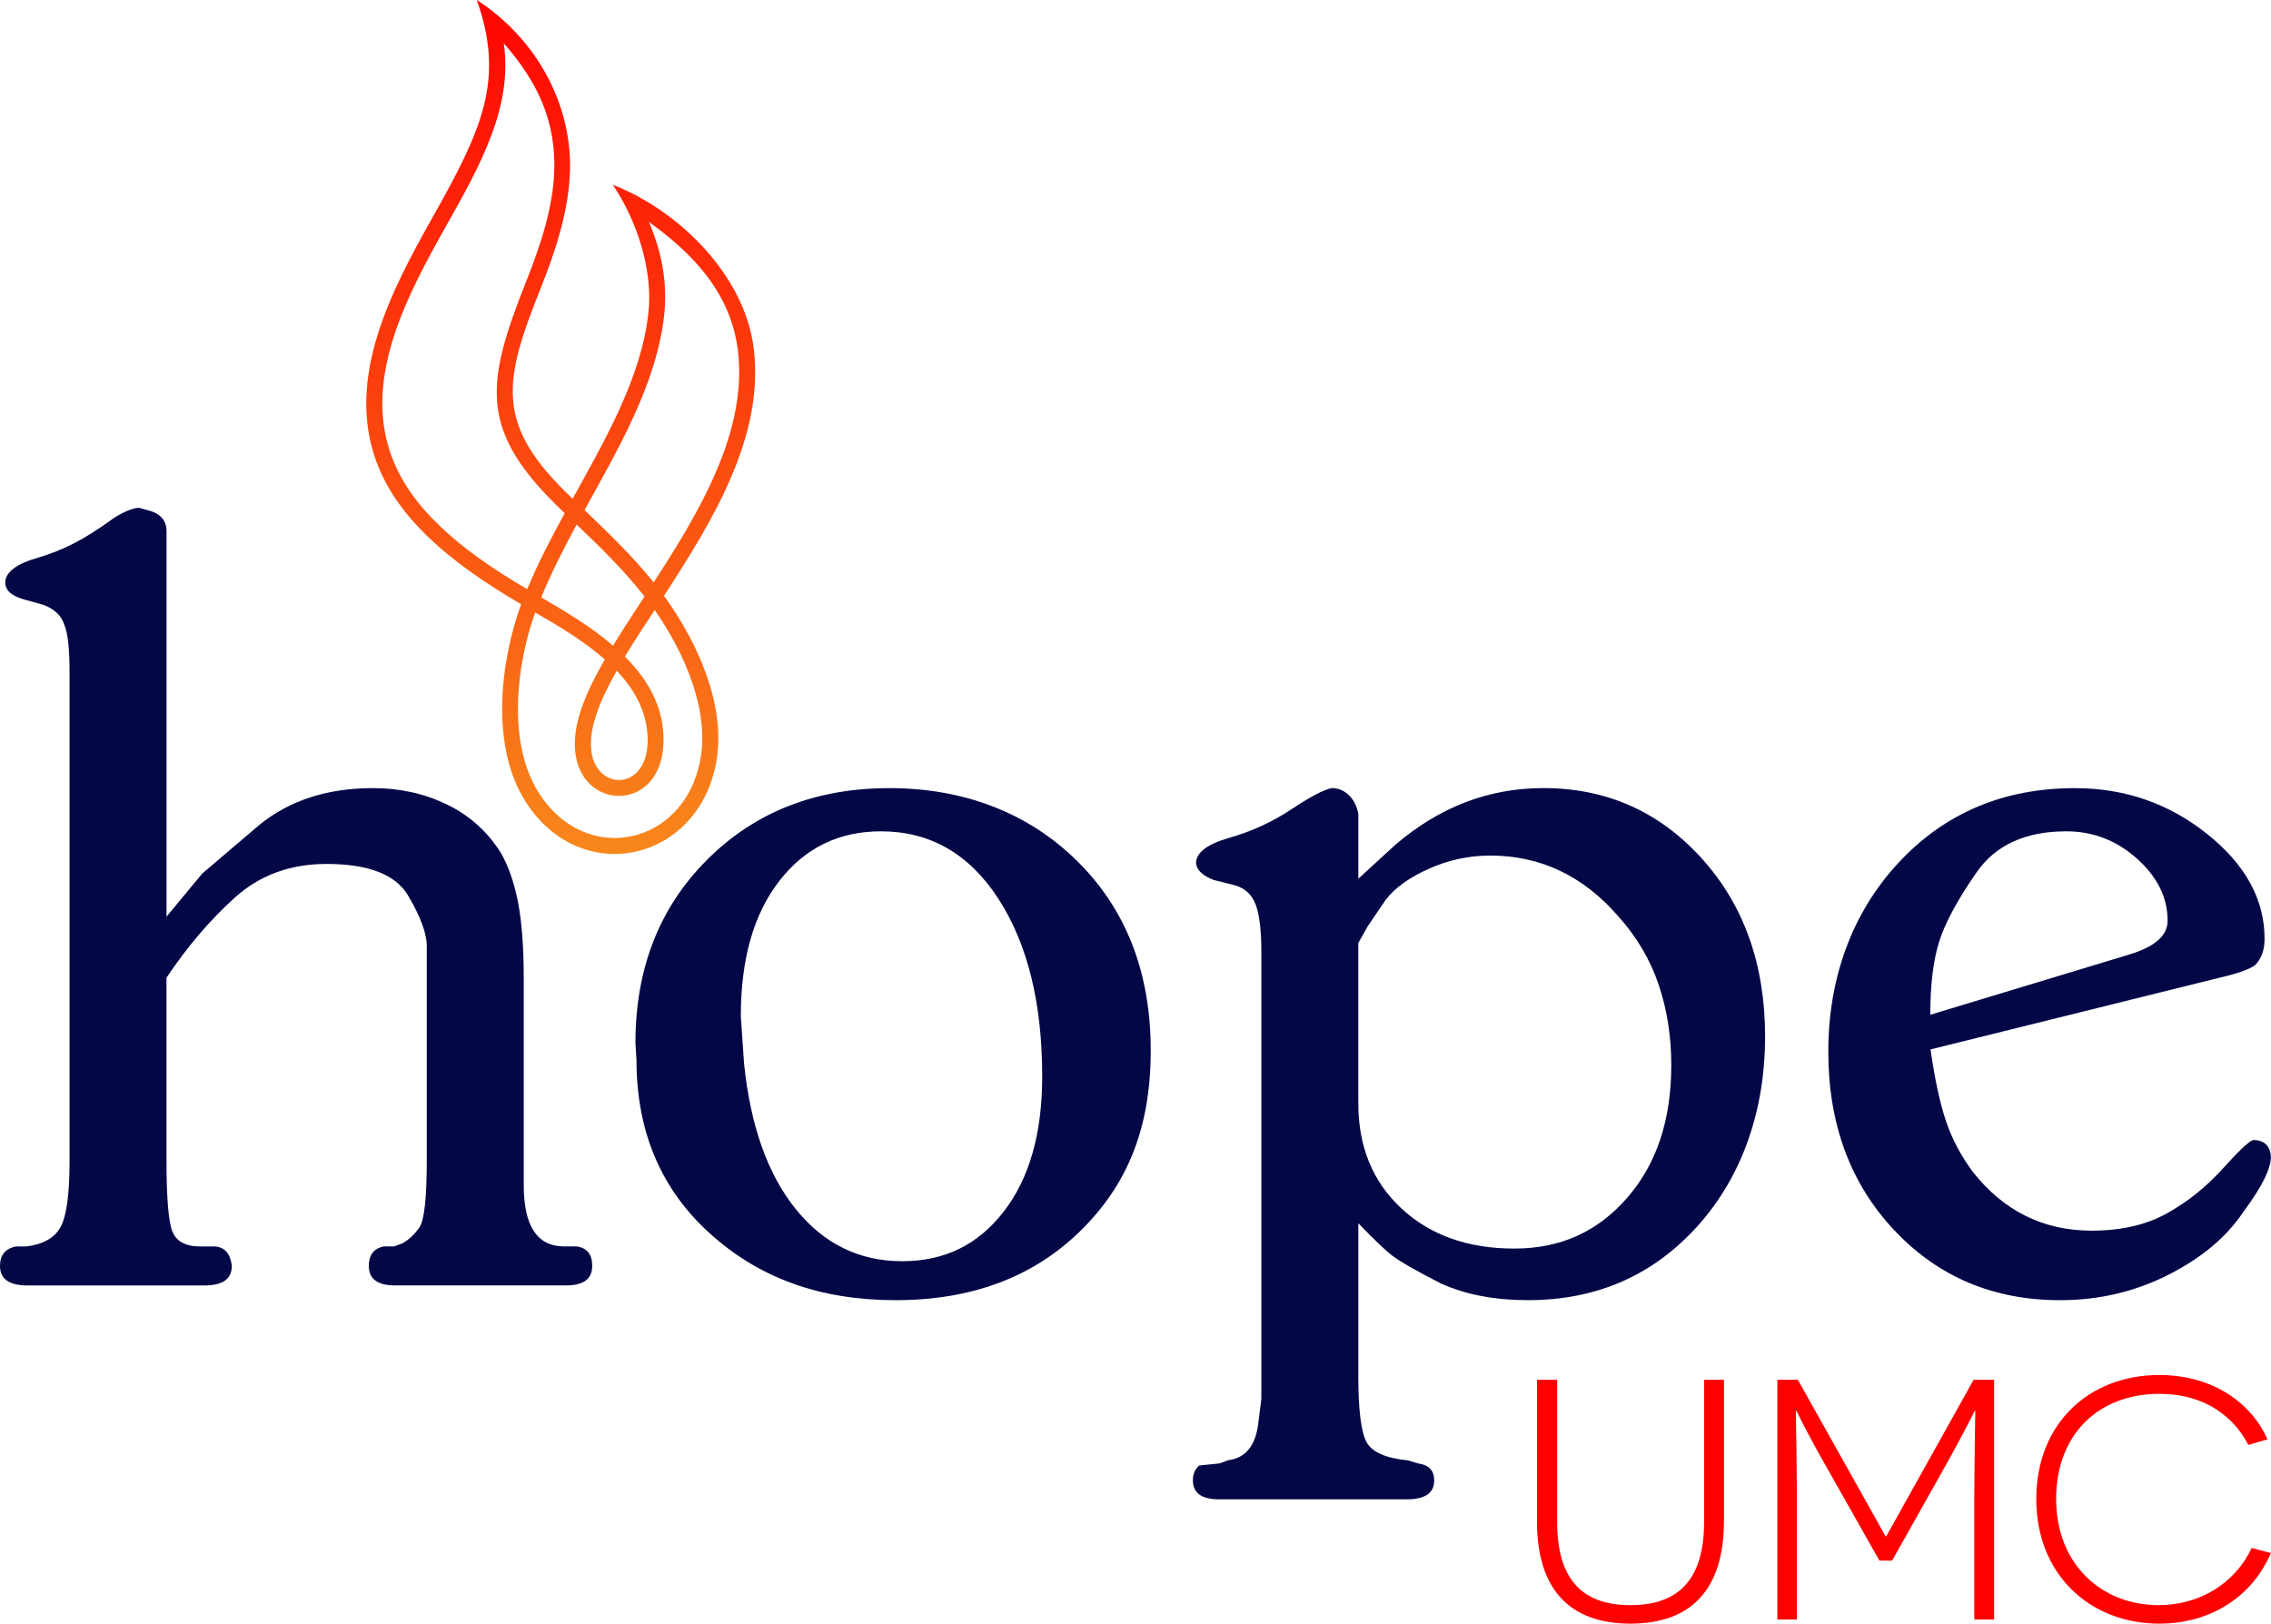
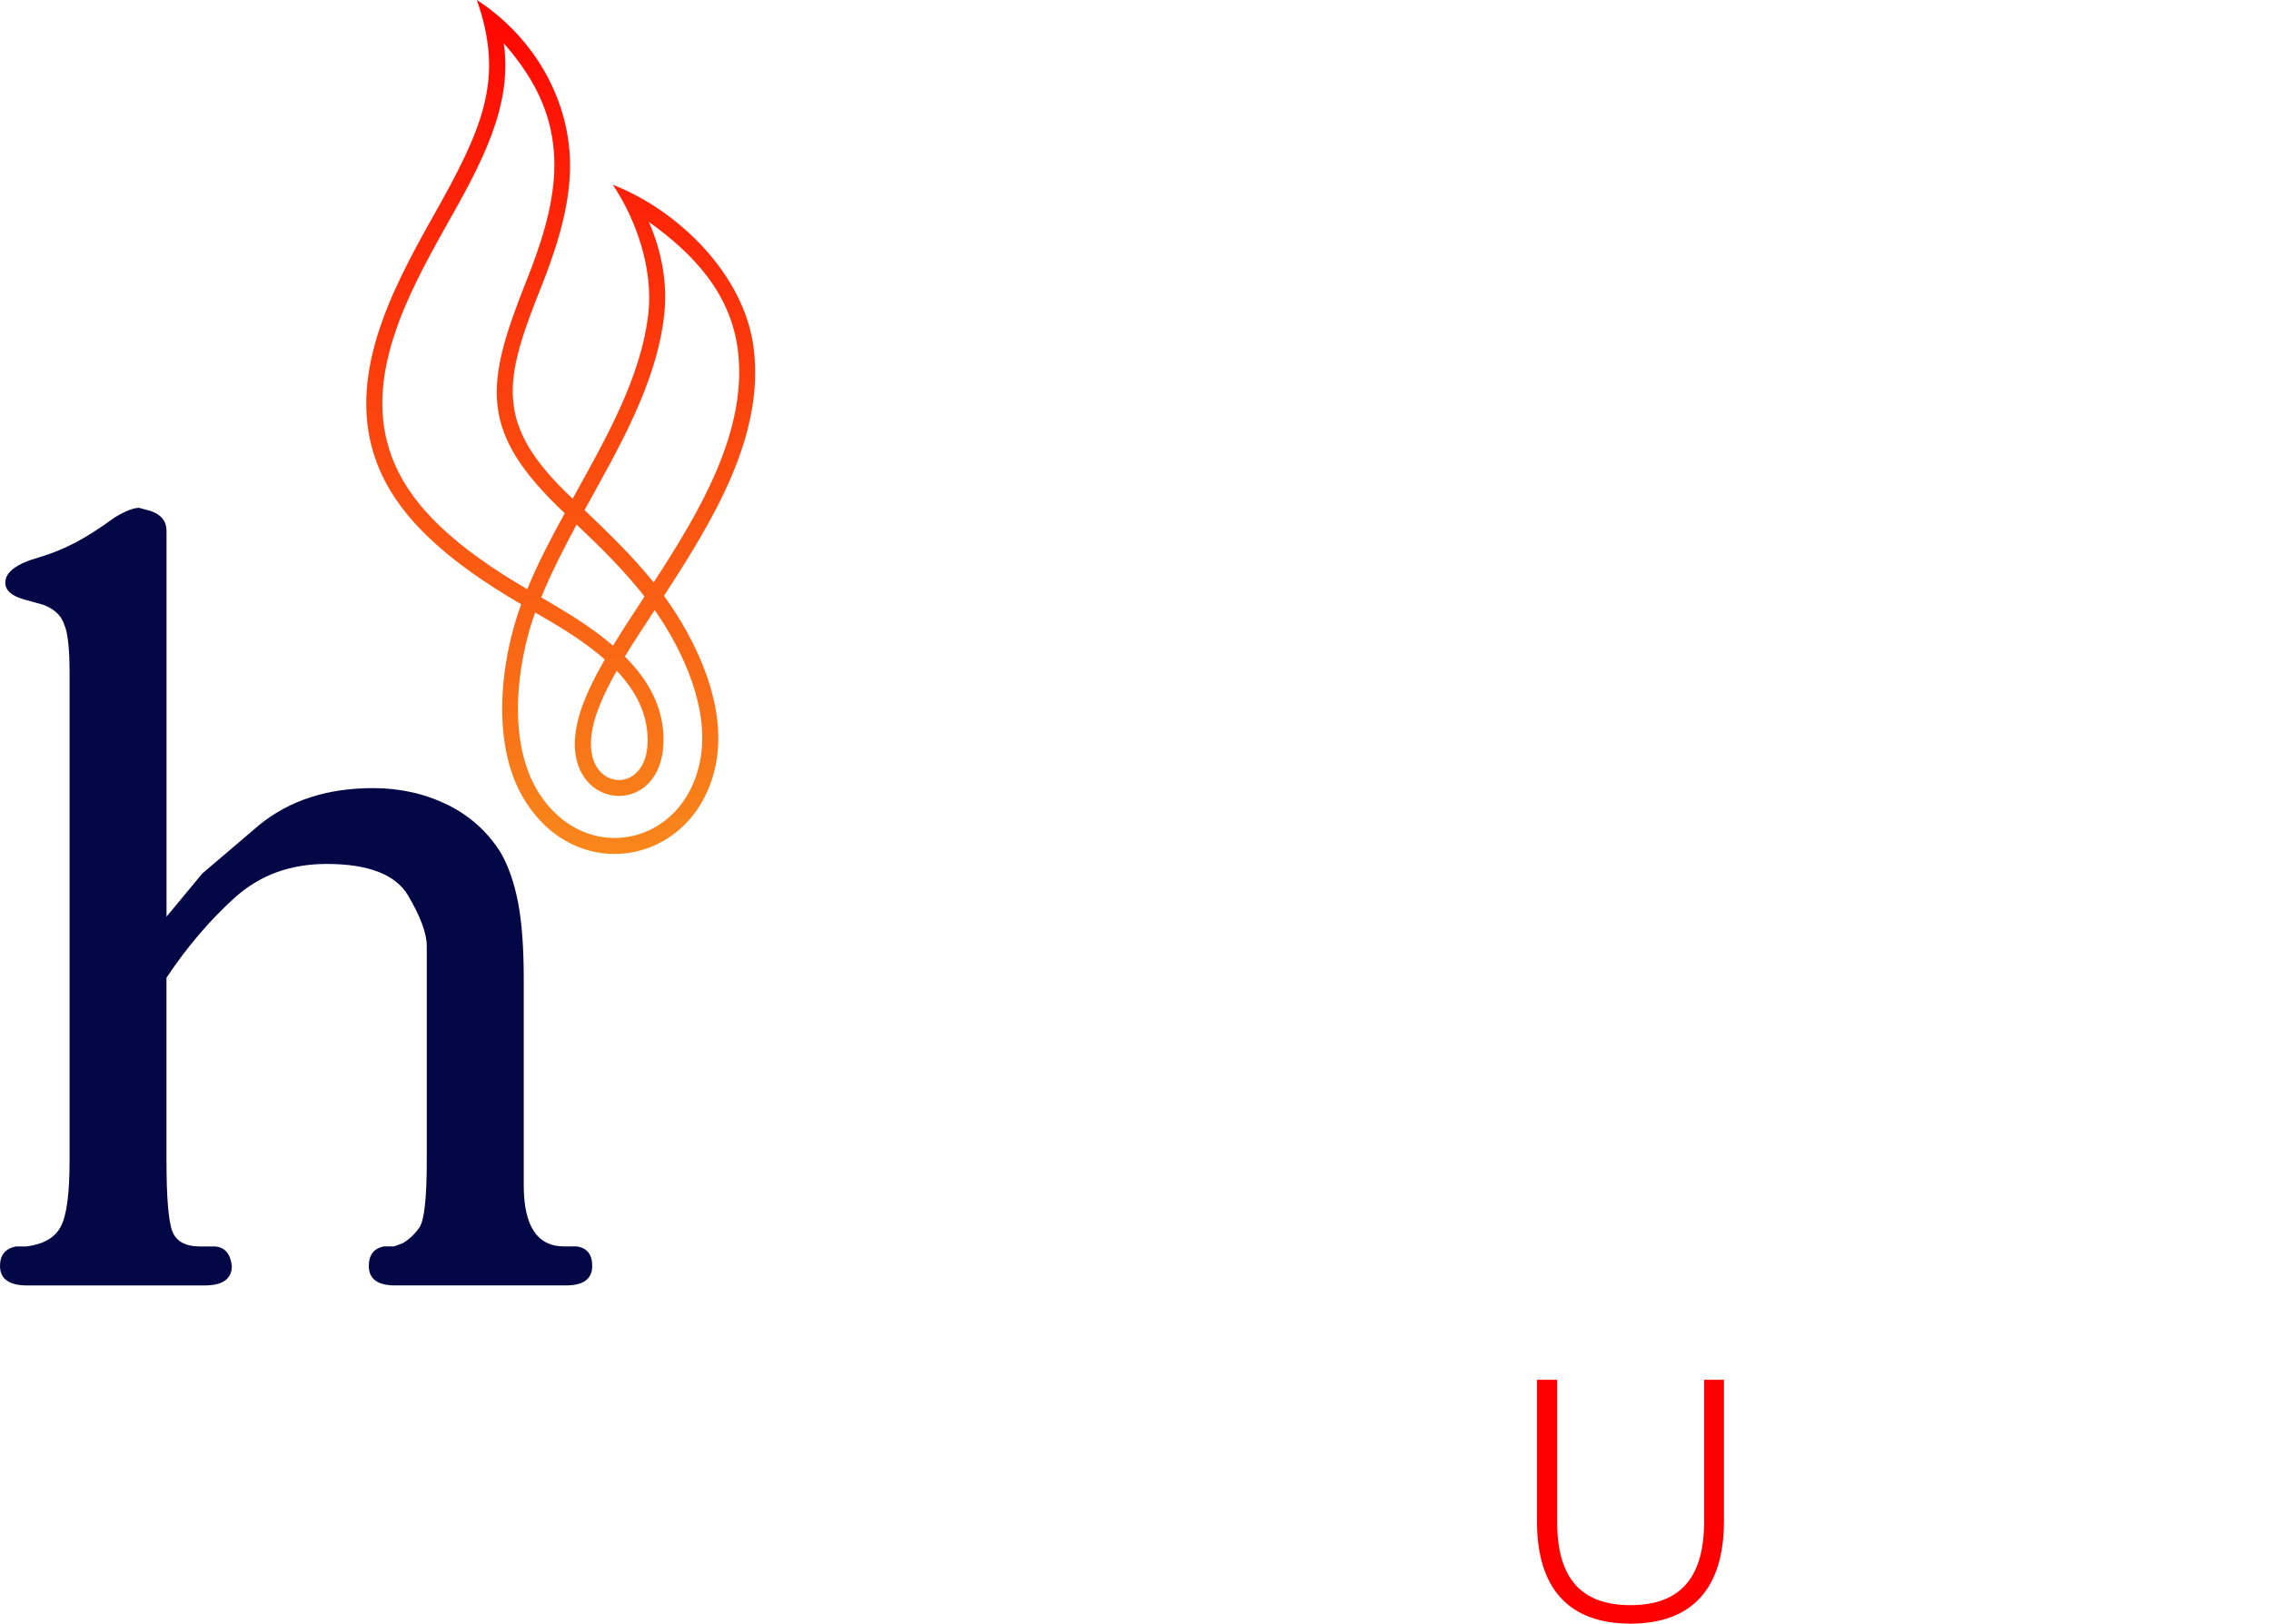
<svg xmlns="http://www.w3.org/2000/svg" width="100%" height="100%" viewBox="0 0 5051 3612" version="1.1" xml:space="preserve" style="fill-rule:evenodd;clip-rule:evenodd;stroke-linejoin:round;stroke-miterlimit:2;">
  <path d="M1120.44,96.25c20.531,140.875 -51.657,270.594 -127.376,405c-85.125,151.437 -187.812,339.844 -121.5,515.344c41.688,110.937 144.407,202.5 301.125,294.062c23.469,-57.531 52.813,-113.281 83.344,-169.031c-191.937,-180.781 -177.844,-283.5 -86.281,-514.188c32.875,-82.187 58.687,-162 62.812,-241.25c5.282,-116.812 -37.562,-204.843 -112.125,-289.968l0,0.031Zm-158.468,387.406c111.531,-197.812 160.812,-306.406 98.593,-483.656c131.469,85.125 216,234.187 206.625,392.687c-4.687,81 -30.531,163.188 -64.562,248.282c-82.75,207.781 -104.469,303.468 71.031,468.406c69.25,-126.187 152.625,-267.656 168.469,-413.219c10.562,-96.25 -25.813,-206.031 -79.25,-285.25c147.344,57.532 293.469,201.344 313.437,363.907c24.657,195.468 -91.562,384.468 -199.562,550.562c73.969,101.531 140.281,245.344 115.625,373.313c-42.25,220.125 -302.281,275.875 -423.781,83.937c-77.469,-121.5 -56.938,-309.344 -9.407,-438.469c-166.125,-96.843 -275.875,-194.875 -321.062,-314.625c-71.031,-188.406 32.875,-383.875 123.844,-545.875Zm241.812,845.219c55.188,32.281 110.938,65.156 159.656,107.406c20.532,-34.031 43.438,-68.687 66.907,-104.468l2.937,-5.282c-44.625,-56.937 -98.031,-109.75 -150.844,-159.656c-28.75,53.406 -56.343,107.406 -78.656,162Zm-13.5,33.469c-42.25,117.406 -62.219,291.125 8.219,401.5c104.469,164.343 322.844,116.812 358.625,-71.625c22.313,-113.875 -36.969,-243.594 -100.969,-335.157c-23.468,35.813 -46.375,70.438 -66.312,103.313c53.406,53.406 89.218,117.406 85.687,194.875c-6.468,153.187 -185.468,149.687 -196.625,12.906c-4.687,-59.281 23.469,-126.781 66.313,-201.312c-46.969,-41.094 -100.969,-73.375 -154.969,-104.469l0.031,-0.031Zm181.375,129.718c-36.969,65.75 -61.031,124.438 -56.937,173.157c7.031,93.312 120.906,96.843 125.625,-11.157c2.343,-63.968 -25.813,-116.812 -68.688,-162Zm82.188,-196.625c102.718,-157.906 209.531,-336.906 187.25,-516.531c-15.844,-126.187 -98.625,-214.25 -197.813,-285.25c28.188,65.75 41.688,134.407 34.032,206.625c-17.032,154.375 -103.313,299.938 -177.25,434.344c53.406,51.063 107.406,103.313 153.781,160.813Z" style="fill:url(#_Linear1);fill-rule:nonzero;" />
  <path d="M370.313,2580.47c-0,82.843 4.281,135.562 12.875,158.187c8.562,22.657 29.312,34 62.125,34l32.812,0c21.875,1.625 34.344,16.063 37.5,43.375c0,28.938 -20.313,43.375 -60.938,43.375l-393.75,0c-40.656,0 -60.937,-14.437 -60.937,-43.375c-0,-24.093 11.719,-38.531 35.156,-43.375l23.438,0c37.5,-4.687 62.875,-19.125 76.187,-43.375c13.25,-24.218 19.938,-73.031 19.938,-146.5l-0,-1085.16c-0,-54.688 -3.906,-90.594 -11.719,-107.813c-6.25,-20.281 -21.906,-35.156 -46.875,-44.531l-42.188,-11.719c-28.124,-7.812 -42.187,-20.281 -42.187,-37.5c0,-23.437 24.969,-42.187 75,-56.25c26.563,-7.812 52.75,-18.343 78.5,-31.625c25.781,-13.25 55.844,-32.406 90.25,-57.437c23.438,-14.063 41.375,-21.094 53.906,-21.094l25.781,7.031c23.438,7.844 35.157,22.657 35.157,44.532l-0,857.812l79.687,-96.094l126.563,-107.812c67.156,-54.688 151.531,-82.031 253.125,-82.031c59.375,-0 114.031,12.125 164.062,36.312c50,24.25 89.844,59.75 119.531,106.625c17.188,29.688 30.063,66.438 38.688,110.156c8.562,43.75 12.875,100.782 12.875,171.094l-0,459.375c-0,90.625 30,135.938 90,135.938l27.719,-0c23.062,3.218 34.593,17.687 34.593,43.375c0,28.937 -19.437,43.375 -58.312,43.375l-380.281,-0c-38.907,-0 -58.313,-14.438 -58.313,-43.375c0,-24.094 10.906,-38.532 32.813,-43.375l23.437,-0l18.75,-7.032c14.063,-7.812 26.563,-19.531 37.5,-35.156c10.906,-15.594 16.406,-65.625 16.406,-150l0,-475.781c0,-28.125 -13.843,-65.625 -41.531,-112.5c-27.687,-46.875 -88.187,-70.313 -181.5,-70.313c-80.687,0 -148.687,25 -204.062,75c-55.375,50.032 -105.969,109.375 -151.844,178.125l-0,405.469l0.062,0.063Z" style="fill:#040746;fill-rule:nonzero;" />
-   <path d="M1413.28,2320.31c0,-165.594 53.094,-301.532 159.375,-407.813c106.281,-106.281 241.406,-159.375 405.469,-159.375c164.063,0 307.813,53.906 417.188,161.719c109.343,107.812 164.062,248.437 164.062,421.875c0,173.437 -52.375,299.625 -157.031,401.937c-104.688,102.344 -241.407,153.5 -410.157,153.5c-168.75,0 -303.156,-49.219 -412.5,-147.656c-109.375,-98.438 -164.062,-227.344 -164.062,-386.719l-2.344,-37.5l0,0.032Zm241.406,43.437c14.063,139.406 52.344,247.875 114.844,325.406c62.469,77.563 141.406,116.313 236.719,116.313c95.313,-0 169.125,-36.813 226.187,-110.407c57.032,-73.593 85.563,-173.875 85.563,-300.781c0,-162.875 -32.438,-294.437 -97.25,-394.687c-64.844,-100.219 -151.969,-150.375 -261.312,-150.375c-93.75,-0 -169.157,36.843 -226.188,110.437c-57.063,73.594 -85.563,173.875 -85.563,300.719l7.032,103.344l-0.032,0.031Z" style="fill:#040746;fill-rule:nonzero;" />
-   <path d="M3021.06,3058.59c-0.001,78.125 6.218,128.093 18.749,150c12.501,21.875 42.969,35.156 91.407,39.843l23.437,7.032c23.438,3.125 35.157,15.593 35.157,37.5c-0.001,28.125 -20.251,42.187 -60.688,42.187l-417.688,0c-38.906,0 -58.343,-14.093 -58.343,-42.312c-0,-14.125 4.75,-25.094 14.281,-32.938l45.219,-4.687l19.031,-7.063c38.094,-4.718 60.281,-31.375 66.656,-79.937l7.156,-56.406l0,-992c0,-50.125 -4.312,-86.157 -12.875,-108.157c-8.593,-21.937 -23.843,-36.031 -45.687,-42.312l-46.875,-11.75c-25,-9.406 -38.313,-21.938 -39.844,-37.625c0,-23.5 24.75,-42.313 74.313,-56.438c49.5,-14.093 95.5,-35.281 138,-63.468c42.5,-28.188 72.375,-43.875 89.687,-47.032c14.125,0 26.688,5.188 37.719,15.594c11,10.406 18.094,24.438 21.25,42l-0,143.969l81.812,-75c98.188,-84.375 208.032,-126.563 329.625,-126.563c140.251,0 257.532,51.969 351.813,155.875c94.25,103.938 141.437,236.344 141.437,397.25c0,160.907 -49.625,308.594 -148.812,419.532c-99.25,110.968 -225.406,166.406 -378.5,166.406c-75,-0 -139.844,-12.531 -194.531,-37.5c-54.719,-28.125 -90.25,-48.406 -106.625,-60.938c-16.407,-12.5 -41.813,-36.687 -76.188,-72.656l0,337.5l-0.093,0.094Zm-0.001,-960.938l0.001,356.25c-0.001,96.907 31.999,175 96.093,234.375c64.063,59.407 147.657,89.063 250.782,89.063c103.124,-0 185.156,-37.5 250.781,-112.5c65.625,-75 98.437,-173.438 98.437,-295.313c0,-64.062 -9.375,-123.812 -28.125,-179.312c-18.75,-55.438 -48.437,-105.844 -89.062,-151.157c-78.157,-90.593 -173.438,-135.937 -285.938,-135.937c-46.875,0 -92.218,9.781 -135.937,29.313c-43.75,19.562 -75.813,42.593 -96.094,69.124l-39.844,58.594l-21.093,37.5Z" style="fill:#040746;fill-rule:nonzero;" />
-   <path d="M4387.47,2606.25c68.75,87.531 157.031,131.25 264.843,131.25c65.626,0 121.469,-12.875 167.563,-38.688c46.062,-25.781 87.094,-58.593 123.063,-98.437c35.937,-39.844 58.593,-61.313 67.968,-64.438c24.969,0.001 38.282,12.532 39.844,37.501c0,12.531 -4.688,28.531 -14.063,48.062c-9.374,19.563 -24.999,44.156 -46.874,73.813c-37.501,56.249 -93.376,103.124 -167.563,140.624c-74.219,37.501 -154.313,56.251 -240.25,56.251c-148.469,-0.001 -271.5,-51.938 -369.125,-155.876c-97.656,-103.906 -146.5,-236.312 -146.5,-397.25c0,-160.937 51.563,-306.625 154.688,-418.343c103.124,-111.688 234.374,-167.563 393.749,-167.563c110.938,0 208.969,34 294.125,101.938c85.157,67.968 127.751,145.718 127.751,233.187c-0.001,25 -7.032,44.531 -21.094,58.594c-12.532,9.375 -39.063,18.75 -79.688,28.125l-642.187,159.344c9.375,65.625 20.687,118.406 34,158.25c13.25,39.843 33.187,77.75 59.75,113.687l-0,-0.031Zm-94.282,-349l443.376,-134.219c56.312,-17.125 84.499,-42.125 84.499,-74.875c0.001,-51.5 -22.718,-97.5 -68.031,-138.062c-45.375,-40.563 -97.781,-60.875 -157.187,-60.875c-90.75,-0 -157.219,30.312 -199.438,90.937c-42.219,60.656 -69.969,111.906 -83.281,153.875c-13.313,41.969 -19.938,96.375 -19.938,163.219Z" style="fill:#040746;fill-rule:nonzero;" />
  <path d="M3834.28,3383.91c0,148.532 -70.062,227.75 -207.937,227.75c-137.875,0 -207.938,-79.218 -207.938,-227.75l0,-314.594l44.938,0l-0,316.126c-0,122.624 51.031,185.093 163,185.093c111.969,0 163.781,-62.468 163.781,-185.093l0,-316.126l44.188,0l-0,314.594l-0.032,0Z" style="fill:#f00;fill-rule:nonzero;" />
-   <path d="M4391.09,3332.09c-0,-69.313 2.281,-192.719 2.281,-193.469l-1.531,0c-0.75,0.75 -19.813,41.906 -73.875,137.875l-109.688,195l-28.187,0l-108.938,-192.719c-56.375,-98.25 -74.656,-139.406 -75.406,-140.156l-1.531,0c-0,0.75 2.281,124.156 2.281,193.469l0,270.406l-43.406,0l-0,-533.188l45.687,0l195,348.094l1.532,0l194.249,-348.094l45.688,0l0,533.188l-44.188,-0l0.001,-270.406l0.031,-0Z" style="fill:#f00;fill-rule:nonzero;" />
-   <path d="M5050.75,3454.75c-42.656,99.031 -136.344,156.906 -248.313,156.906c-153.874,0 -273.468,-108.937 -273.468,-277.281c-0,-168.344 118.062,-275.75 273.468,-275.75c123.407,0 207.188,66.281 240.688,143.219l-42.656,12.187c-17.532,-35.031 -71.594,-113.5 -198.063,-113.5c-134.062,0 -229.281,89.125 -229.281,233.844c-0,144.719 100.531,236.125 227.75,236.125c91.406,0 169.875,-48 207.188,-127.219l42.656,11.438l0.031,0.031Z" style="fill:#f00;fill-rule:nonzero;" />
  <defs>
    <linearGradient id="_Linear1" x1="0" y1="0" x2="1" y2="0" gradientUnits="userSpaceOnUse" gradientTransform="matrix(1.29742e-13,2118.84,-2118.84,1.29742e-13,1247.09,-56.625)">
      <stop offset="0" style="stop-color:#f00;stop-opacity:1" />
      <stop offset="1" style="stop-color:#f7931e;stop-opacity:1" />
    </linearGradient>
  </defs>
</svg>